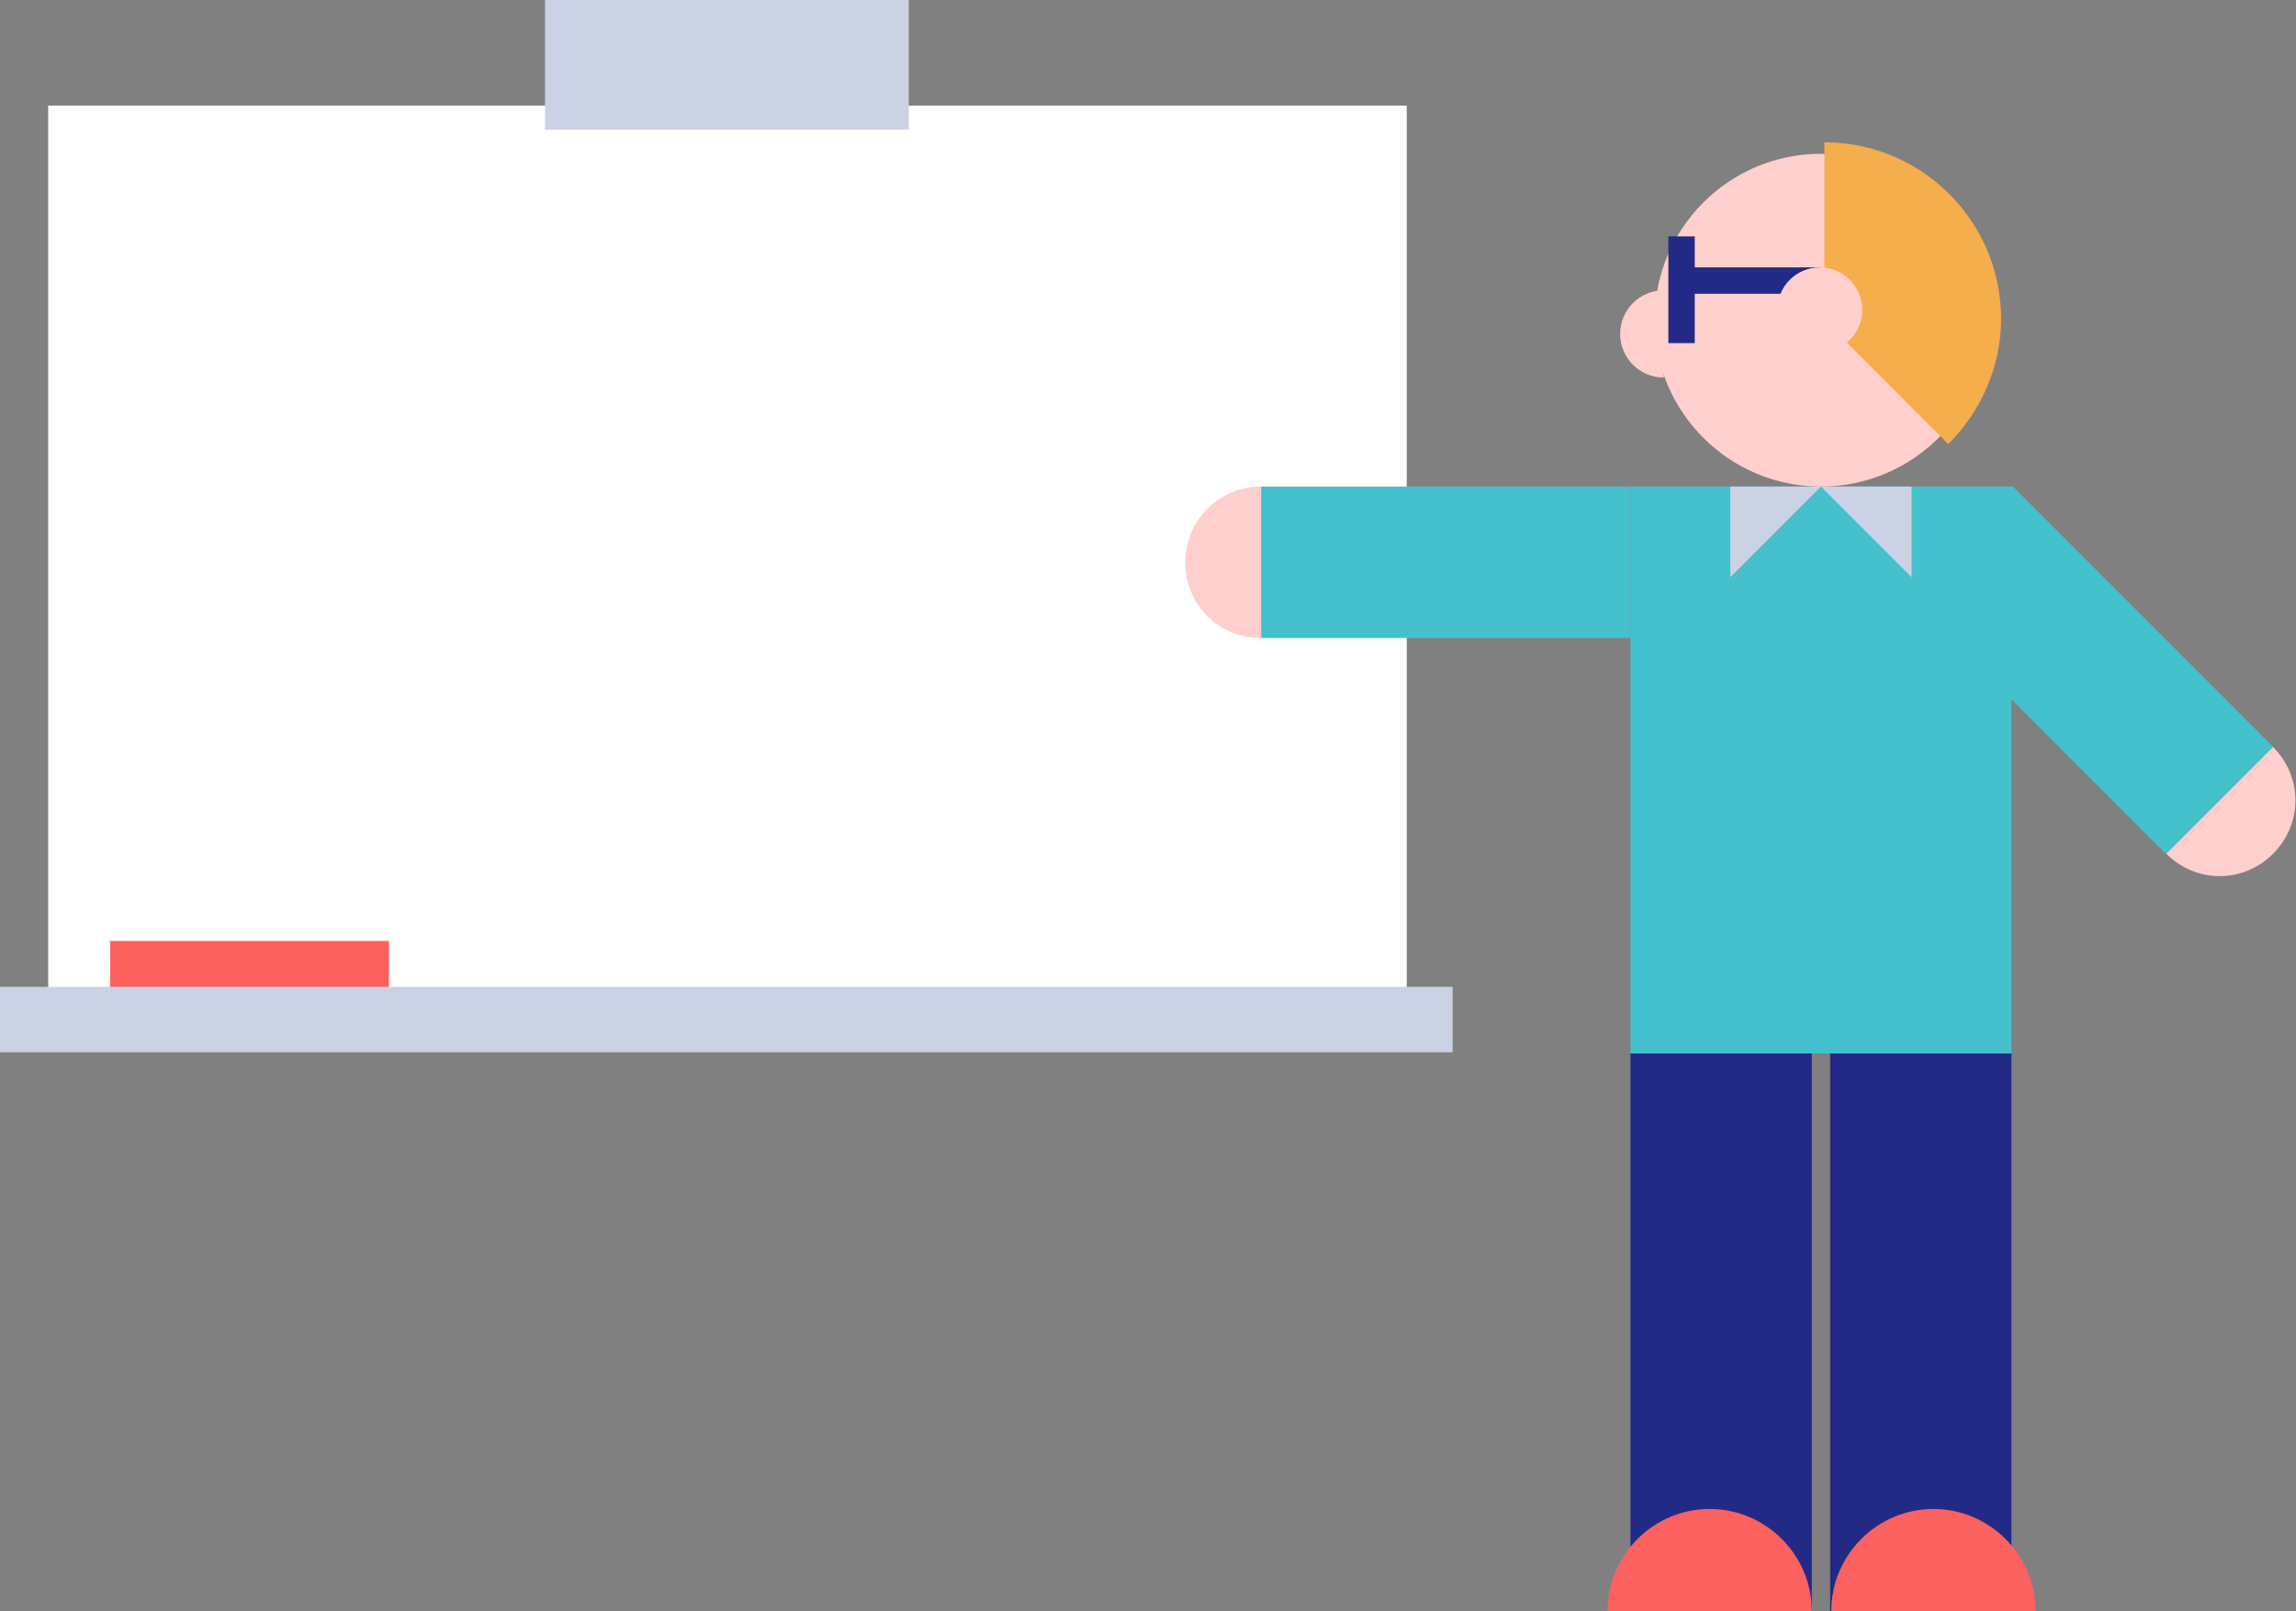
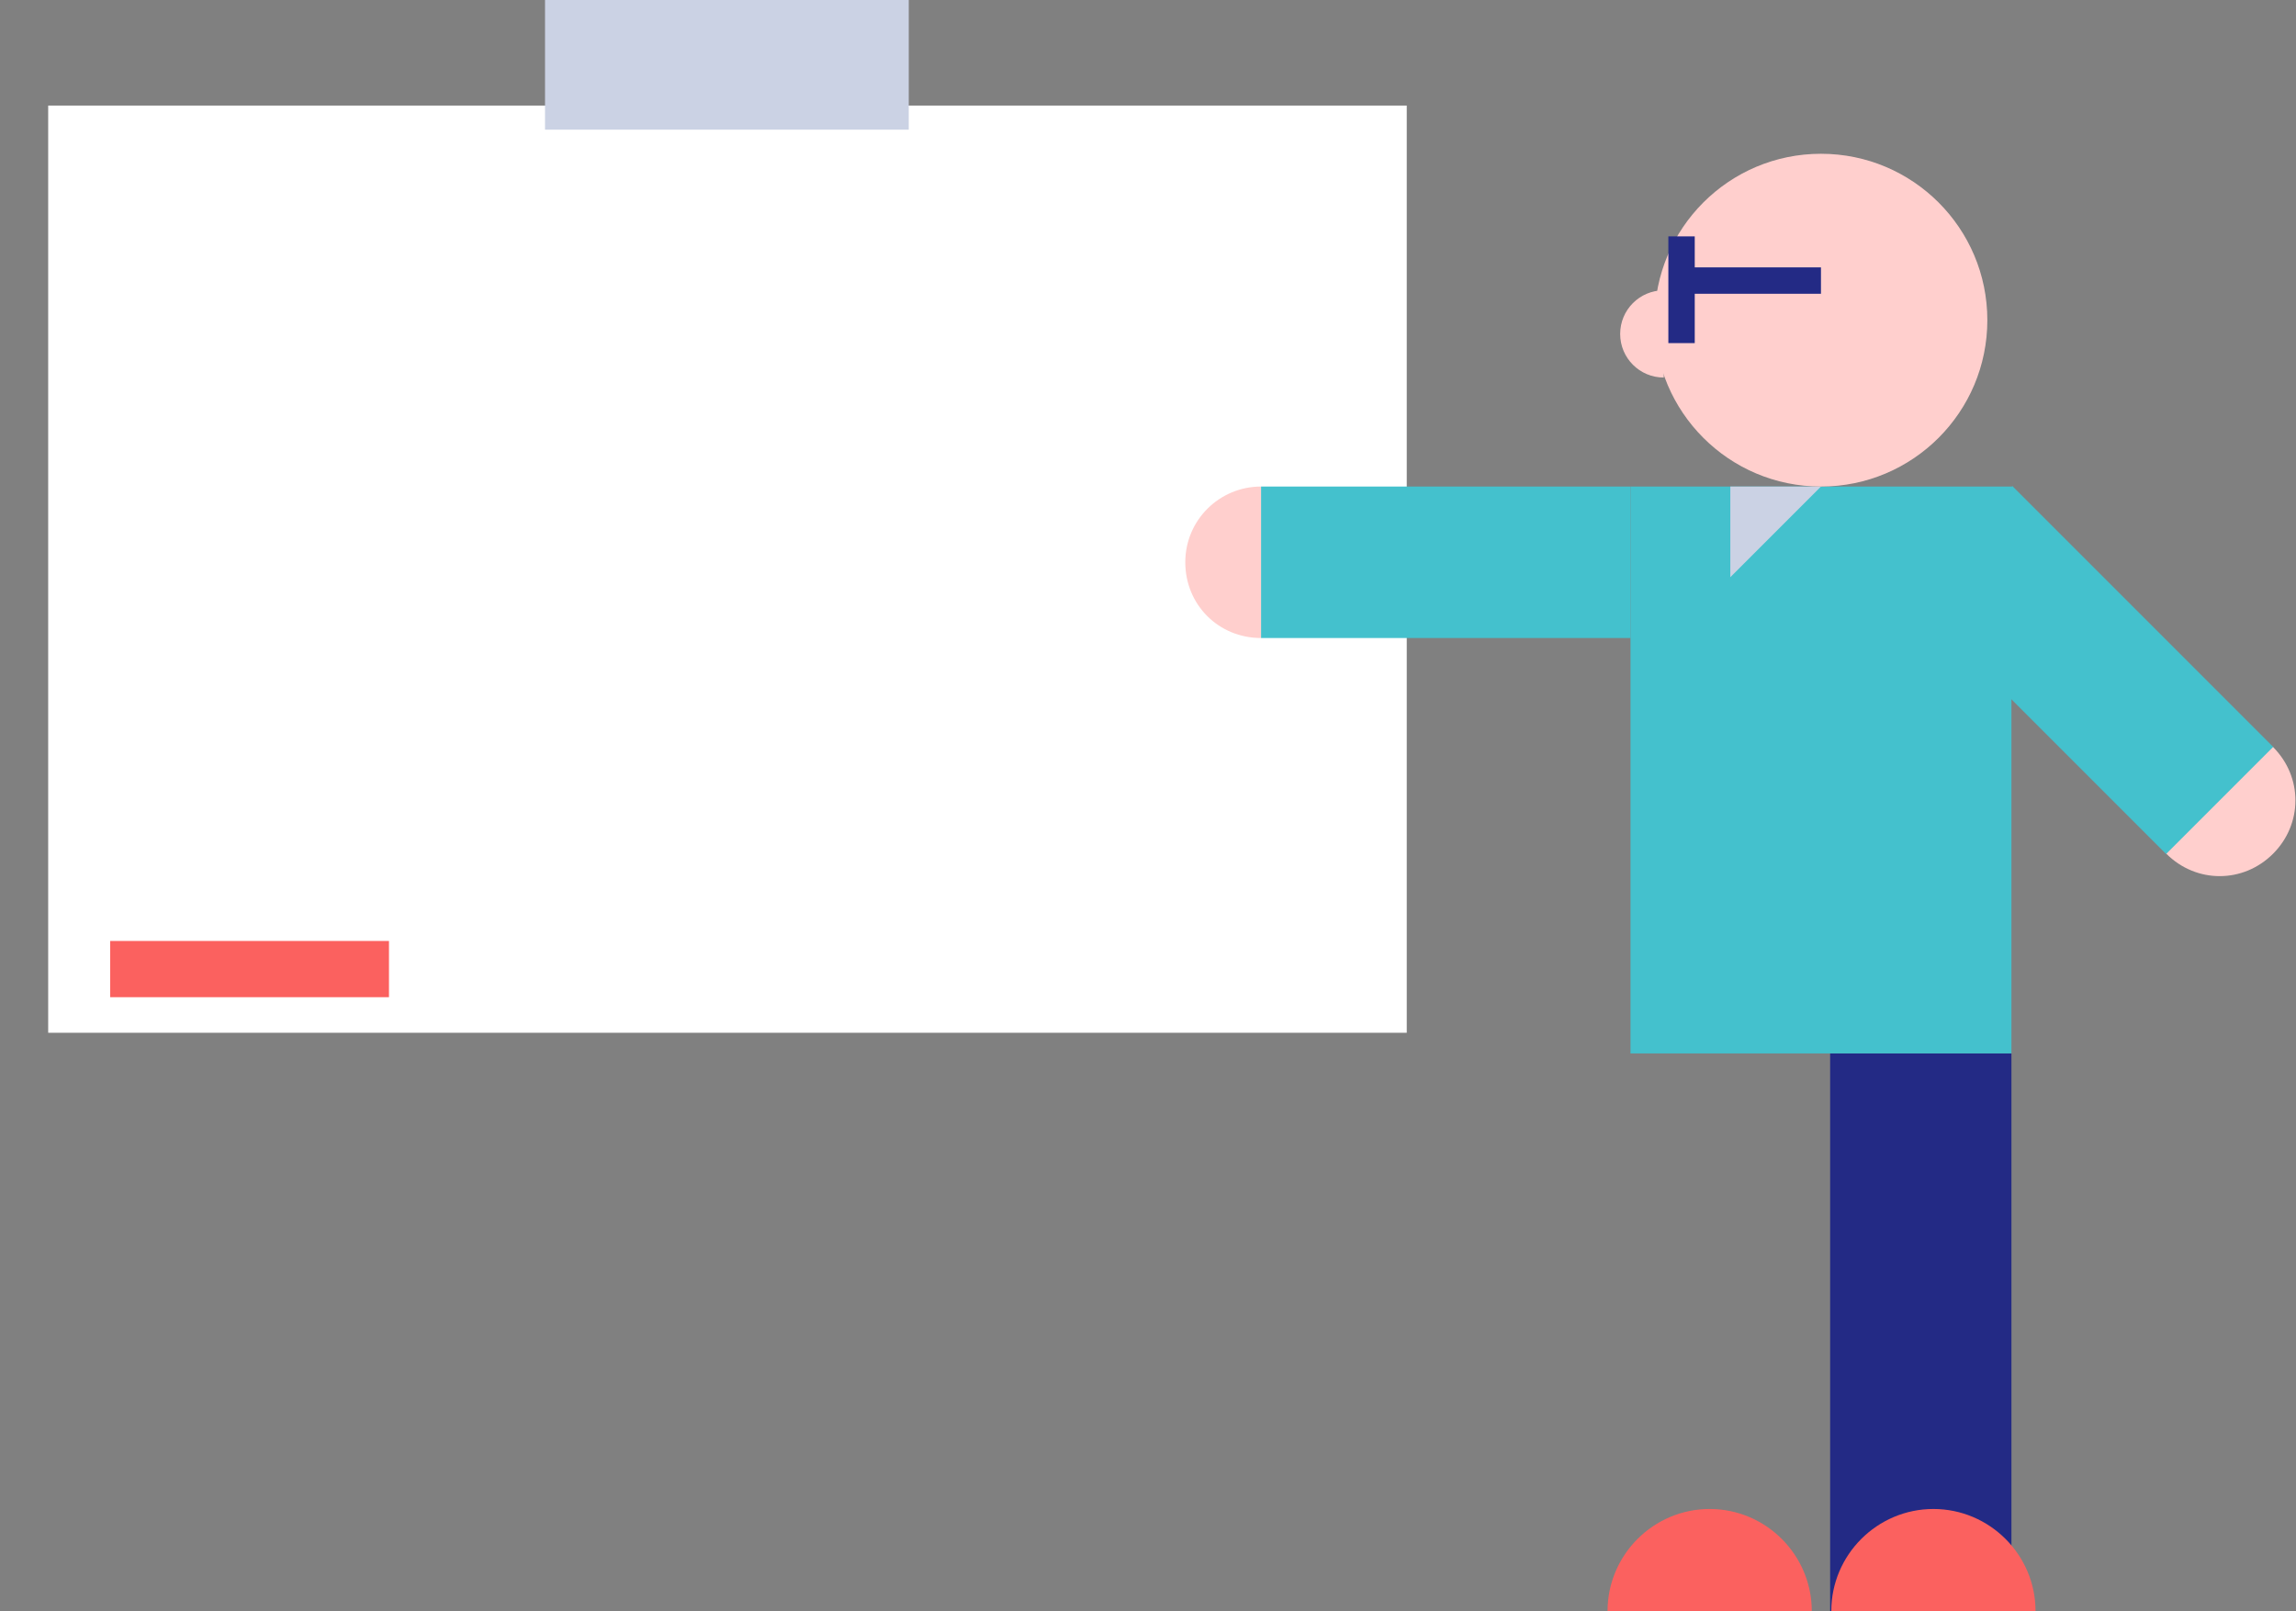
<svg xmlns="http://www.w3.org/2000/svg" version="1.1" id="Ebene_1" x="0px" y="0px" width="200.1px" height="140.4px" viewBox="0 0 200.1 140.4" style="enable-background:new 0 0 200.1 140.4;" xml:space="preserve">
  <rect x="0" y="0" width="200.1" height="140.4" fill="#808080" stroke="none" />
  <style type="text/css">
	.st0{fill:#FFFFFF;}
	.st1{fill:#232A85;}
	.st2{fill:#44C1CD;}
	.st3{fill:#FFCFCD;}
	.st4{fill:#FB615F;}
	.st5{fill:#CBD2E4;}
	.st6{fill:#F4AE4C;}
</style>
  <rect x="4.2" y="9.2" class="st0" width="118.4" height="80.8" />
-   <rect x="142.1" y="91.8" class="st1" width="15.8" height="48.6" />
  <rect x="159.5" y="91.8" class="st1" width="15.8" height="48.6" />
  <rect x="142.1" y="42.4" class="st2" width="33.2" height="49.4" />
  <rect x="109.9" y="42.4" class="st2" width="32.2" height="13.2" />
  <path class="st3" d="M109.9,42.4c-3.6,0-6.6,2.9-6.6,6.6s2.9,6.6,6.6,6.6V42.4z" />
  <rect x="175.5" y="42.3" transform="matrix(0.707 -0.707 0.707 0.707 12.058 145.858)" class="st2" width="13.2" height="32.2" />
  <path class="st3" d="M198.1,65.1c2.6,2.6,2.6,6.7,0,9.3s-6.7,2.6-9.3,0L198.1,65.1z" />
  <path class="st4" d="M177.4,140.4c0-4.9-4-8.9-8.9-8.9s-8.9,4-8.9,8.9H177.4z" />
  <path class="st4" d="M157.9,140.4c0-4.9-4-8.9-8.9-8.9s-8.9,4-8.9,8.9H157.9z" />
  <rect x="9.6" y="82" class="st4" width="24.3" height="4.9" />
-   <rect y="86" class="st5" width="126.6" height="5.7" />
  <rect x="47.5" class="st5" width="31.7" height="11.3" />
  <polygon class="st5" points="150.8,50.3 150.8,42.4 158.7,42.4 " />
-   <polygon class="st5" points="166.6,50.3 166.6,42.4 158.7,42.4 " />
  <circle class="st3" cx="158.7" cy="27.9" r="14.5" />
  <path class="st3" d="M145,25.3c-2.1,0-3.8,1.7-3.8,3.8s1.7,3.8,3.8,3.8V25.3z" />
-   <path class="st6" d="M169.8,38.7c2.8-2.8,4.6-6.7,4.6-10.9c0-8.5-6.9-15.4-15.4-15.4v15.5L169.8,38.7z" />
  <rect x="147.5" y="23.3" class="st1" width="11.2" height="2.3" />
  <rect x="145.4" y="20.6" class="st1" width="2.3" height="9.3" />
-   <circle class="st3" cx="158.6" cy="27" r="3.7" />
</svg>